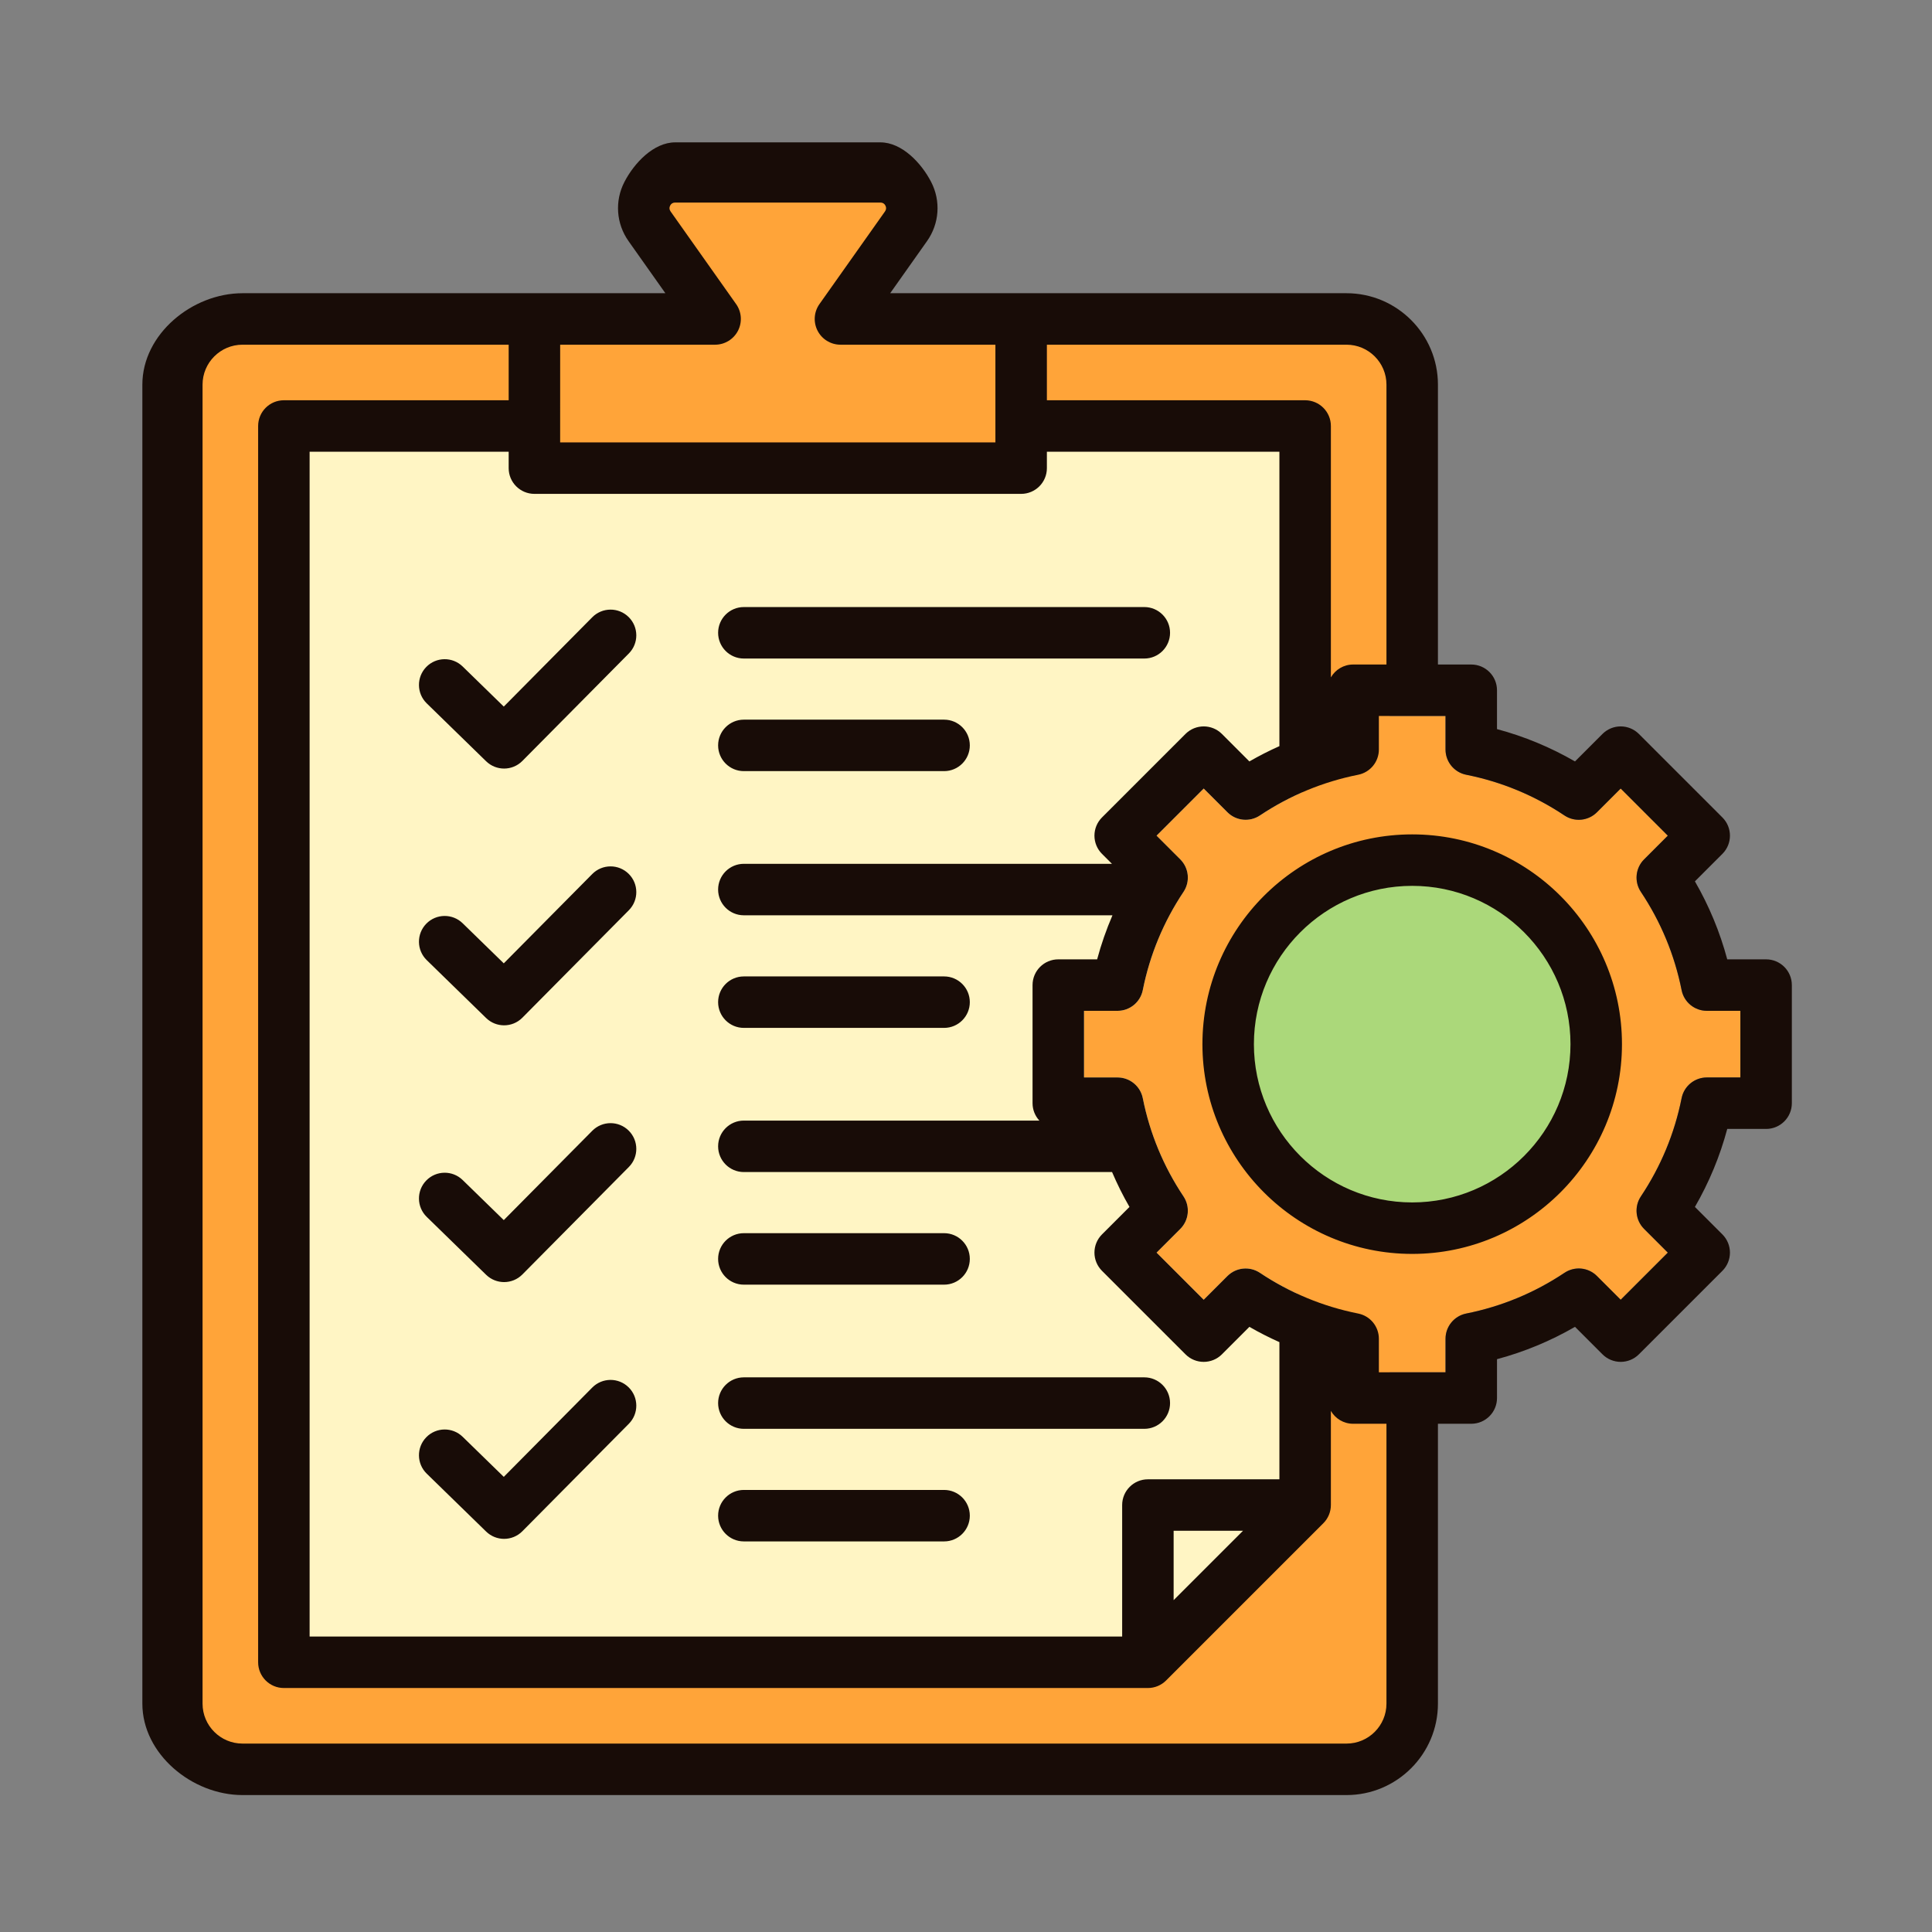
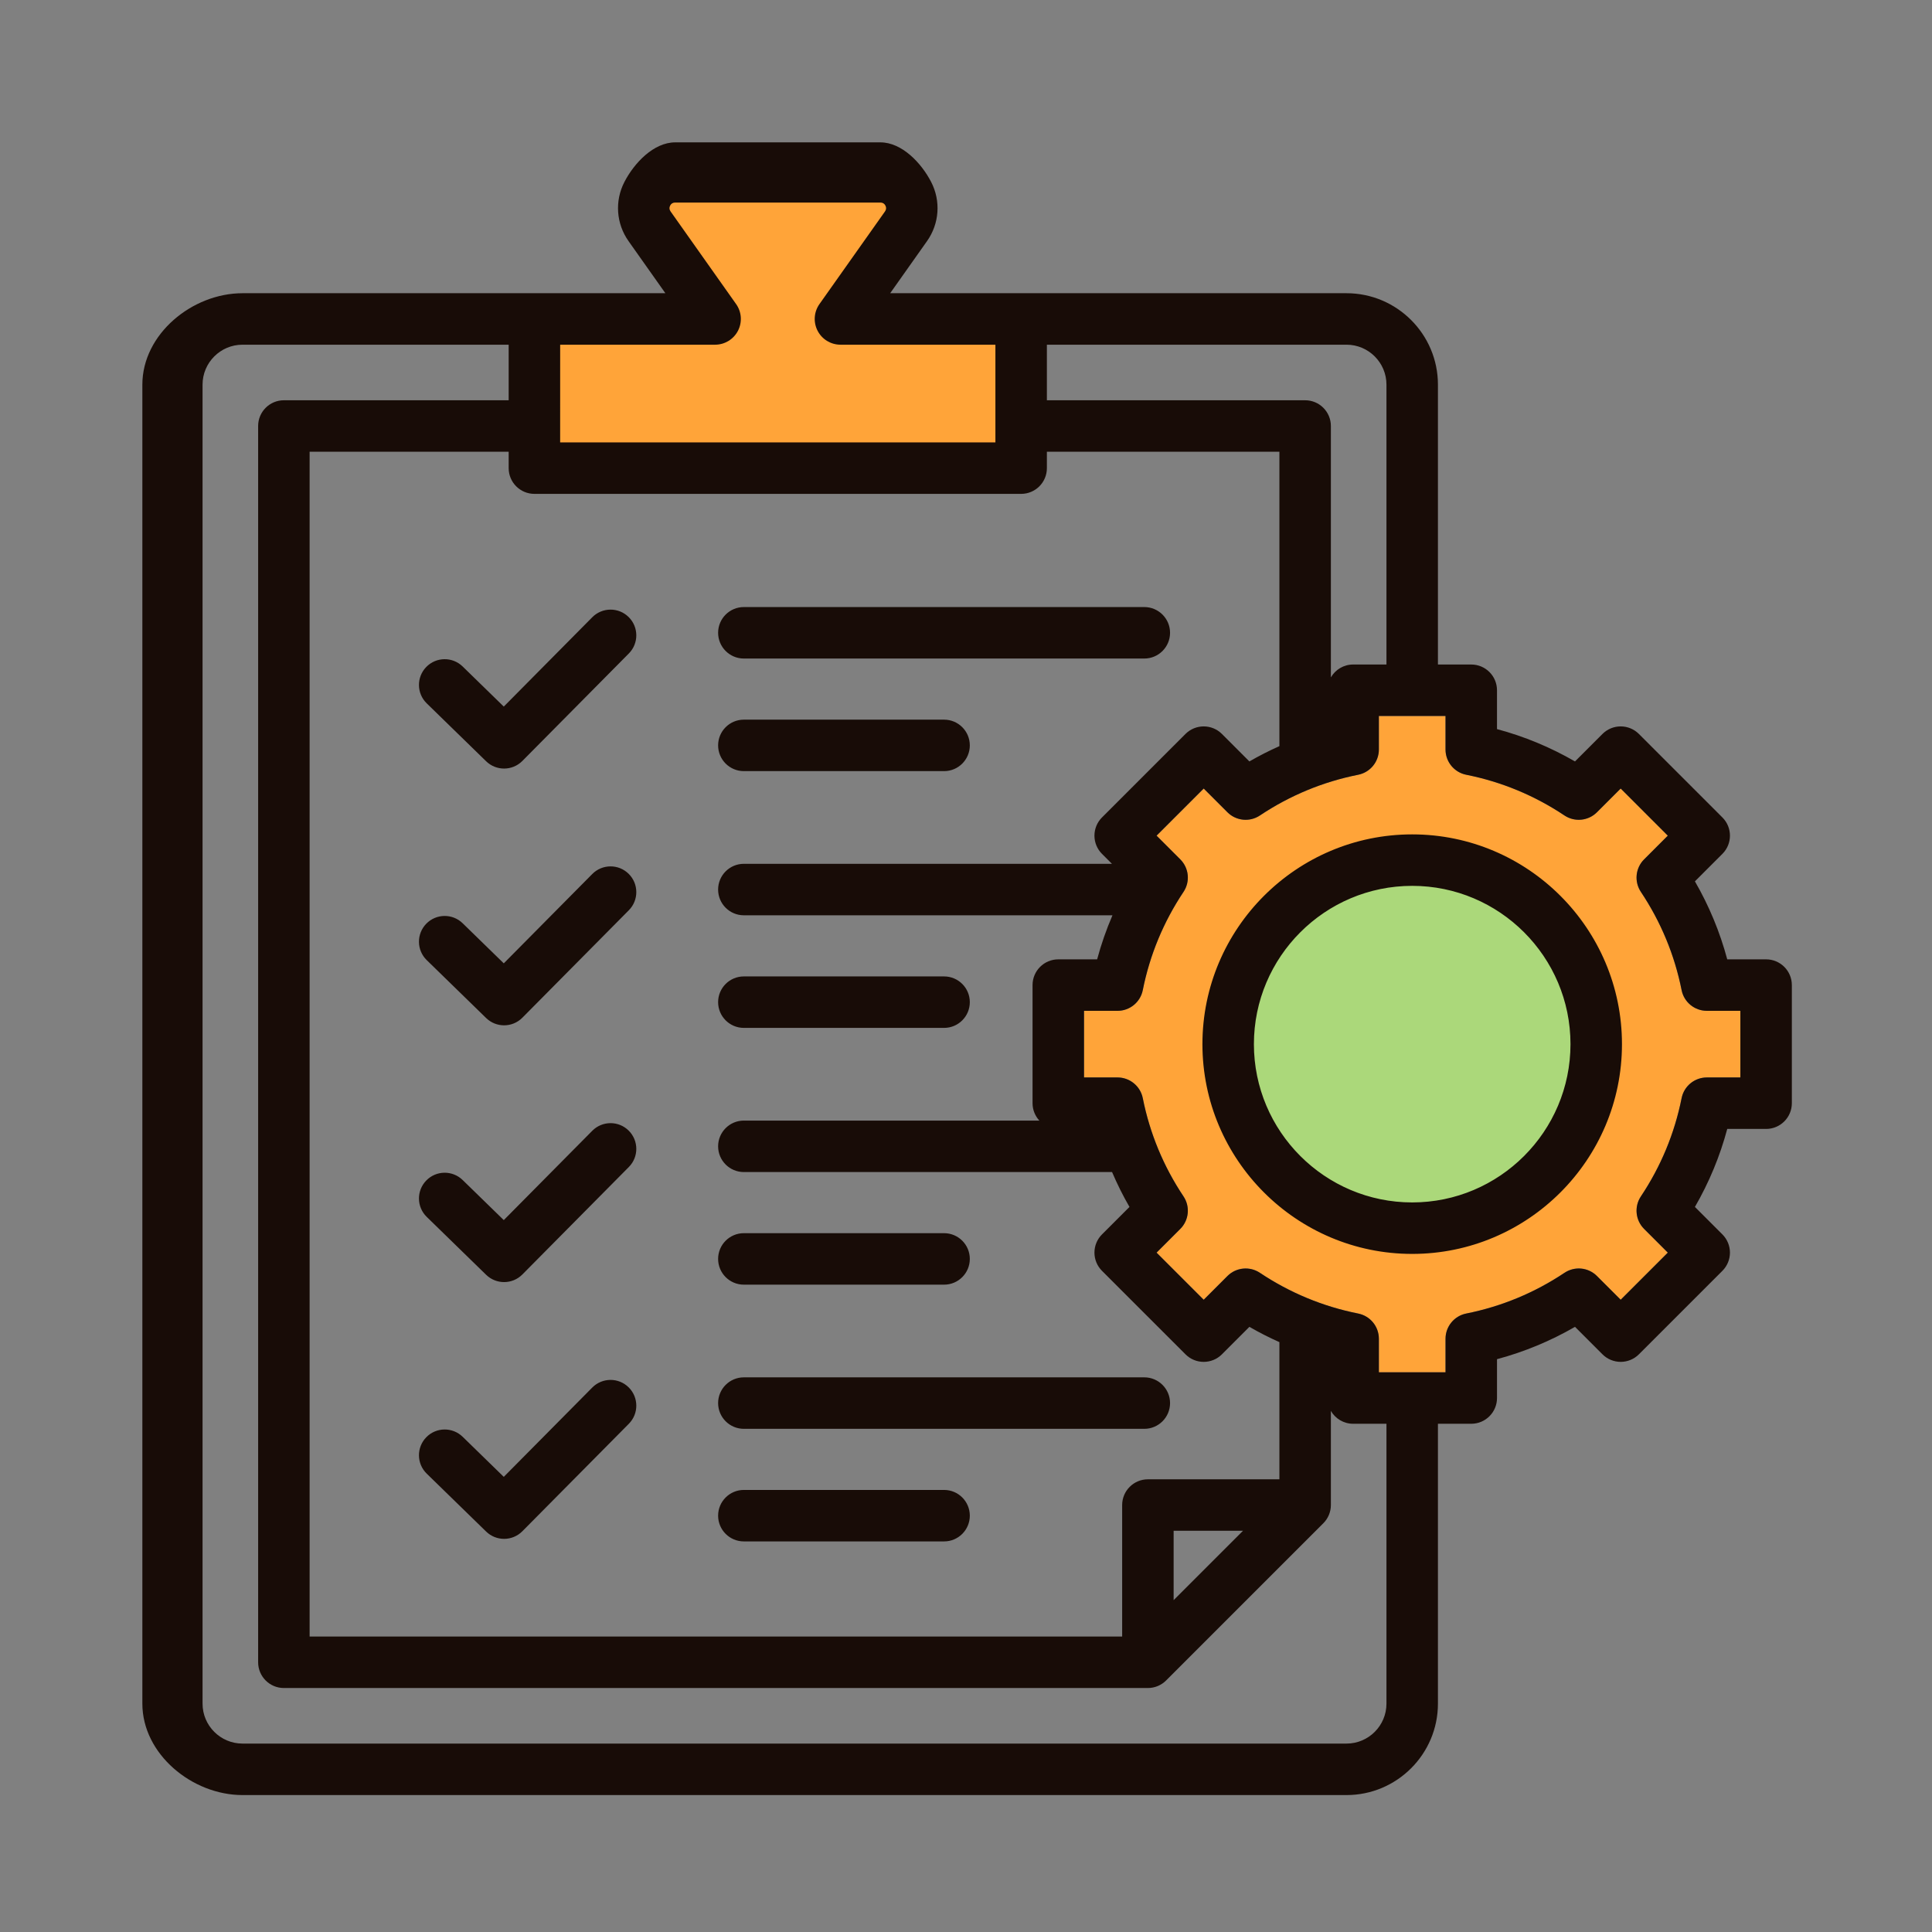
<svg xmlns="http://www.w3.org/2000/svg" width="285" height="285" viewBox="0 0 285 285" fill="none">
  <rect x="0" y="0" width="285" height="285" fill="#808080" stroke="none" />
-   <path fill-rule="evenodd" clip-rule="evenodd" d="M27 49H205V260H27V49Z" fill="#FFA439" />
-   <path fill-rule="evenodd" clip-rule="evenodd" d="M43.873 62.457H192.547L191.118 222.568C191.118 222.568 185.071 242.662 166.815 244.011C125.238 251.957 43.873 245.441 43.873 245.441V62.457Z" fill="#FFF5C4" />
  <path fill-rule="evenodd" clip-rule="evenodd" d="M256.732 149.111H251.786C249.976 149.111 248.418 147.833 248.063 146.058C247.025 140.86 245.004 135.984 242.055 131.565C241.05 130.058 241.248 128.053 242.528 126.773L246.027 123.272L239.077 116.322L235.577 119.821C234.295 121.102 232.291 121.299 230.784 120.296C226.361 117.344 221.485 115.322 216.291 114.289C214.516 113.934 213.236 112.376 213.236 110.565V105.619H203.406V110.565C203.406 112.376 202.128 113.934 200.351 114.289C195.152 115.325 190.276 117.347 185.859 120.294C184.352 121.301 182.346 121.102 181.065 119.821L177.566 116.322L170.614 123.272L174.115 126.773C175.394 128.053 175.593 130.058 174.588 131.565C171.637 135.987 169.614 140.863 168.579 146.058C168.225 147.833 166.667 149.113 164.855 149.113H159.911V158.941H164.855C166.667 158.941 168.225 160.221 168.579 161.996C169.616 167.194 171.637 172.07 174.588 176.489C175.593 177.996 175.394 180.001 174.115 181.282L170.614 184.782L177.566 191.732L181.065 188.233C182.345 186.953 184.352 186.755 185.857 187.76C190.28 190.71 195.156 192.732 200.351 193.767C202.127 194.12 203.406 195.678 203.406 197.491V202.435H213.238V197.491C213.238 195.679 214.516 194.121 216.291 193.767C221.49 192.73 226.367 190.709 230.785 187.76C232.292 186.753 234.298 186.952 235.577 188.233L239.077 191.732L246.029 184.782L242.528 181.281C241.248 180.001 241.05 177.996 242.055 176.489C245.005 172.069 247.027 167.193 248.063 161.996C248.416 160.221 249.976 158.941 251.787 158.941H256.732V149.111Z" fill="#FFA439" />
  <path fill-rule="evenodd" clip-rule="evenodd" d="M206.843 125.358C223.13 125.358 234.005 138.804 234.005 152.52C234.005 168.807 223.13 179.681 206.843 179.681C193.13 179.681 179.682 168.807 179.682 152.52C179.682 138.804 193.13 125.358 206.843 125.358Z" fill="#ABD87A" />
  <path fill-rule="evenodd" clip-rule="evenodd" d="M105.344 46.732L93.908 28.148L102.485 25.289H131.076L132.506 33.866L123.929 45.303L151.09 46.732V68.175L78.183 69.605V49.591L105.344 46.732Z" fill="#FFA439" />
  <path fill-rule="evenodd" clip-rule="evenodd" d="M105.933 206.977C105.933 204.881 107.634 203.18 109.73 203.18H168.804C170.901 203.18 172.601 204.881 172.601 206.977C172.601 209.074 170.901 210.774 168.804 210.774H109.73C107.634 210.774 105.933 209.074 105.933 206.977ZM109.73 227.383H139.268C141.363 227.383 143.063 225.683 143.063 223.586C143.063 221.489 141.363 219.789 139.268 219.789H109.73C107.634 219.789 105.933 221.489 105.933 223.586C105.933 225.683 107.634 227.383 109.73 227.383ZM109.73 189.507H139.268C141.363 189.507 143.063 187.807 143.063 185.71C143.063 183.612 141.363 181.913 139.268 181.913H109.73C107.634 181.913 105.933 183.612 105.933 185.71C105.933 187.807 107.634 189.507 109.73 189.507ZM109.73 151.63H139.268C141.363 151.63 143.063 149.929 143.063 147.833C143.063 145.736 141.363 144.037 139.268 144.037H109.73C107.634 144.037 105.933 145.736 105.933 147.833C105.933 149.929 107.634 151.63 109.73 151.63ZM109.73 97.144H168.804C170.901 97.144 172.601 95.443 172.601 93.347C172.601 91.25 170.901 89.55 168.804 89.55H109.73C107.634 89.55 105.933 91.25 105.933 93.347C105.933 95.443 107.634 97.144 109.73 97.144ZM109.73 113.753H139.268C141.363 113.753 143.063 112.053 143.063 109.956C143.063 107.859 141.363 106.16 139.268 106.16H109.73C107.634 106.16 105.933 107.859 105.933 109.956C105.933 112.053 107.634 113.753 109.73 113.753ZM87.37 166.807L74.315 179.984L68.25 174.073C66.749 172.609 64.344 172.641 62.882 174.142C61.418 175.643 61.448 178.047 62.95 179.51L71.711 188.05C72.45 188.769 73.405 189.128 74.361 189.128C75.339 189.128 76.317 188.752 77.059 188.004L92.765 172.15C94.241 170.661 94.231 168.258 92.74 166.781C91.25 165.306 88.847 165.317 87.37 166.807ZM87.37 128.929L74.315 142.108L68.25 136.197C66.749 134.731 64.344 134.764 62.882 136.264C61.418 137.766 61.448 140.17 62.95 141.633L71.711 150.174C72.45 150.893 73.405 151.251 74.361 151.251C75.339 151.251 76.317 150.876 77.059 150.126L92.765 134.274C94.241 132.784 94.231 130.38 92.74 128.905C91.25 127.429 88.847 127.441 87.37 128.929ZM68.25 98.319C66.749 96.855 64.344 96.887 62.882 98.388C61.418 99.889 61.448 102.293 62.95 103.757L71.711 112.297C72.45 113.016 73.405 113.375 74.361 113.375C75.339 113.375 76.317 112.999 77.059 112.25L92.765 96.396C94.241 94.907 94.231 92.504 92.74 91.028C91.25 89.553 88.847 89.563 87.37 91.053L74.315 104.232L68.25 98.319ZM87.37 204.683L74.315 217.86L68.25 211.949C66.749 210.487 64.344 210.517 62.882 212.018C61.418 213.52 61.448 215.923 62.95 217.387L71.711 225.927C72.45 226.646 73.405 227.005 74.361 227.005C75.339 227.005 76.317 226.629 77.059 225.88L92.765 210.028C94.241 208.538 94.231 206.135 92.74 204.658C91.25 203.183 88.847 203.193 87.37 204.683ZM264.325 145.316V162.738C264.325 164.835 262.626 166.535 260.529 166.535H254.797C253.717 170.568 252.12 174.419 250.027 178.041L254.083 182.096C254.795 182.809 255.195 183.774 255.195 184.78C255.195 185.788 254.795 186.753 254.083 187.465L241.761 199.785C241.049 200.497 240.083 200.897 239.077 200.897C238.07 200.897 237.104 200.497 236.392 199.785L232.338 195.729C228.717 197.822 224.865 199.419 220.831 200.5V206.231C220.831 208.328 219.13 210.028 217.034 210.028H212.118V251.312C212.118 258.749 206.067 264.8 198.63 264.8H35.775C28.338 264.8 21 258.749 21 251.312V56.742C21 49.304 28.338 43.254 35.775 43.254H98.153L92.722 35.574C90.894 32.991 90.66 29.642 92.114 26.835C93.566 24.029 96.434 21 99.6 21H129.87C133.036 21 135.905 24.029 137.356 26.835C138.809 29.642 138.576 32.991 136.747 35.574L131.316 43.254H198.629C206.067 43.254 212.118 49.304 212.118 56.742V98.026H217.033C219.13 98.026 220.83 99.726 220.83 101.823V107.554C224.862 108.633 228.714 110.23 232.336 112.323L236.392 108.267C237.104 107.556 238.07 107.155 239.077 107.155C240.083 107.155 241.049 107.556 241.761 108.267L254.083 120.589C255.565 122.071 255.565 124.474 254.083 125.957L250.027 130.013C252.118 133.634 253.715 137.485 254.796 141.519H260.527C262.626 141.519 264.325 143.219 264.325 145.316ZM198.629 50.848H154.432V59.045H192.529C194.626 59.045 196.326 60.745 196.326 62.842V99.922C196.983 98.79 198.205 98.026 199.609 98.026H204.524V56.742C204.524 53.491 201.879 50.848 198.629 50.848ZM82.631 65.262H146.838V50.848H123.981C122.562 50.848 121.261 50.056 120.609 48.795C119.957 47.535 120.061 46.017 120.881 44.858L130.549 31.19C130.744 30.913 130.766 30.622 130.613 30.326C130.46 30.03 130.21 29.88 129.87 29.88H99.6C99.261 29.88 99.011 30.03 98.858 30.326C98.704 30.622 98.727 30.913 98.922 31.19L108.589 44.858C109.41 46.016 109.514 47.535 108.862 48.795C108.209 50.056 106.909 50.848 105.49 50.848H82.633L82.631 65.262ZM78.834 72.854C76.739 72.854 75.037 71.155 75.037 69.059V66.639H45.673V241.415H165.536V222.018C165.536 219.92 167.237 218.221 169.333 218.221H188.732V197.985C187.222 197.312 185.745 196.563 184.306 195.731L180.25 199.786C178.766 201.269 176.363 201.268 174.881 199.786L162.559 187.465C161.847 186.753 161.447 185.788 161.447 184.78C161.447 183.774 161.847 182.809 162.559 182.096L166.615 178.041C165.651 176.375 164.799 174.656 164.047 172.896H109.73C107.634 172.896 105.933 171.197 105.933 169.1C105.933 167.004 107.634 165.304 109.73 165.304H153.321C152.7 164.628 152.317 163.729 152.317 162.738V145.316C152.317 143.219 154.016 141.519 156.113 141.519H161.845C162.441 139.293 163.2 137.126 164.106 135.02H109.73C107.634 135.02 105.933 133.321 105.933 131.223C105.933 129.126 107.634 127.426 109.73 127.426H164.029L162.559 125.957C161.847 125.245 161.447 124.28 161.447 123.272C161.447 122.266 161.847 121.299 162.559 120.587L174.879 108.267C176.363 106.785 178.766 106.785 180.25 108.267L184.304 112.323C185.744 111.491 187.222 110.742 188.732 110.067V66.639H154.432V69.059C154.432 71.155 152.731 72.854 150.634 72.854H78.834ZM173.129 225.814V236.047L183.362 225.814H173.129ZM204.524 210.028H199.609C198.205 210.028 196.983 209.264 196.326 208.132V222.018C196.326 223.024 195.925 223.99 195.213 224.702L172.017 247.897C171.305 248.609 170.34 249.009 169.333 249.009H41.876C39.779 249.009 38.079 247.309 38.079 245.212V62.842C38.079 60.745 39.779 59.045 41.876 59.045H75.037V50.848H35.775C32.525 50.848 29.88 53.491 29.88 56.742V251.312C29.88 254.563 32.525 257.206 35.775 257.206H198.63C201.881 257.206 204.524 254.563 204.524 251.312V210.028ZM256.732 149.111H251.785C249.975 149.111 248.417 147.833 248.063 146.058C247.025 140.86 245.003 135.984 242.054 131.565C241.049 130.058 241.248 128.053 242.527 126.773L246.027 123.272L239.077 116.322L235.577 119.821C234.295 121.102 232.29 121.299 230.784 120.296C226.361 117.344 221.484 115.322 216.291 114.289C214.515 113.934 213.236 112.376 213.236 110.565V105.619H203.406V110.565C203.406 112.376 202.128 113.934 200.351 114.289C195.152 115.325 190.276 117.347 185.858 120.294C184.352 121.301 182.346 121.102 181.065 119.821L177.565 116.322L170.613 123.272L174.114 126.773C175.394 128.053 175.593 130.058 174.588 131.565C171.637 135.987 169.614 140.863 168.579 146.058C168.225 147.833 166.666 149.113 164.855 149.113H159.91V158.941H164.855C166.666 158.941 168.225 160.221 168.579 161.996C169.616 167.194 171.637 172.07 174.588 176.489C175.593 177.996 175.394 180.001 174.114 181.282L170.613 184.782L177.565 191.732L181.065 188.233C182.344 186.953 184.352 186.755 185.857 187.76C190.28 190.71 195.156 192.732 200.351 193.767C202.127 194.12 203.406 195.678 203.406 197.491V202.435H213.237V197.491C213.237 195.679 214.515 194.121 216.291 193.767C221.49 192.73 226.366 190.709 230.785 187.76C232.292 186.753 234.298 186.952 235.577 188.233L239.077 191.732L246.028 184.782L242.527 181.281C241.248 180.001 241.049 177.996 242.054 176.489C245.005 172.069 247.026 167.193 248.063 161.996C248.416 160.221 249.975 158.941 251.787 158.941H256.732V149.111ZM239.265 154.028C239.265 171.088 225.384 184.971 208.321 184.971C191.258 184.971 177.377 171.088 177.377 154.028C177.377 136.964 191.258 123.085 208.321 123.085C225.384 123.085 239.265 136.964 239.265 154.028ZM231.671 154.028C231.671 141.153 221.197 130.677 208.321 130.677C195.445 130.677 184.971 141.153 184.971 154.028C184.971 166.902 195.445 177.377 208.321 177.377C221.197 177.377 231.671 166.902 231.671 154.028Z" fill="#180C07" />
</svg>